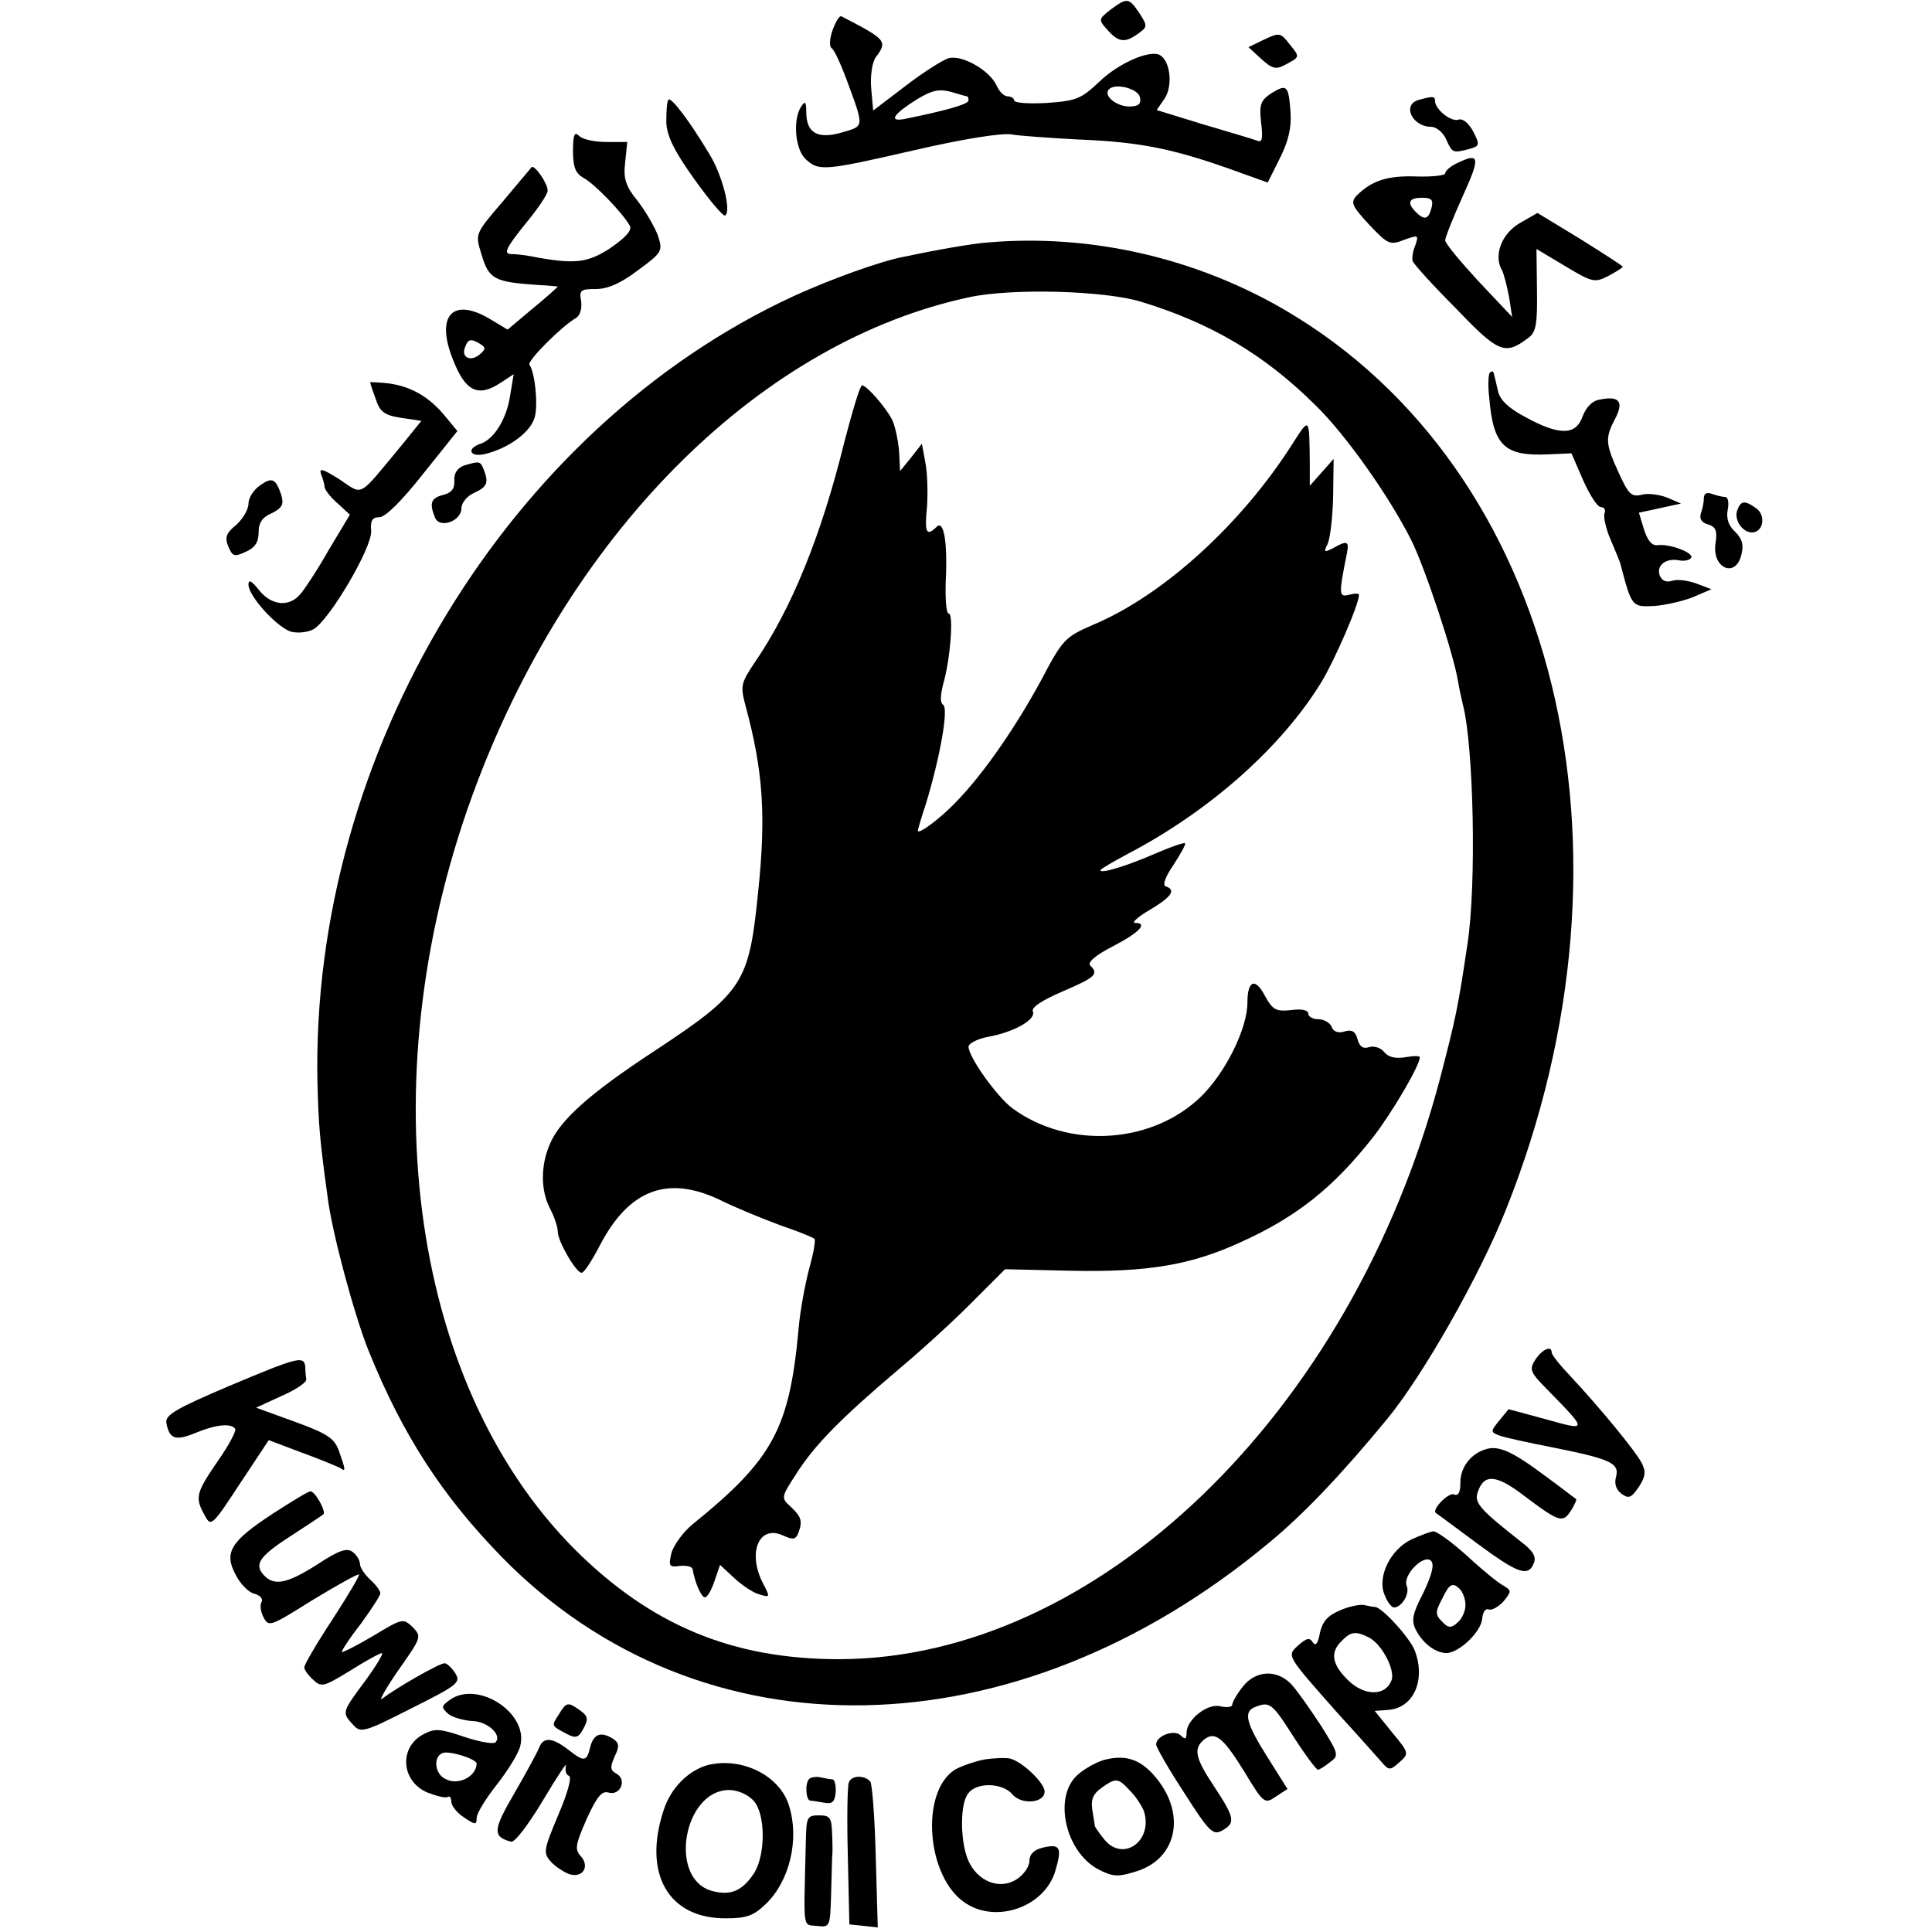
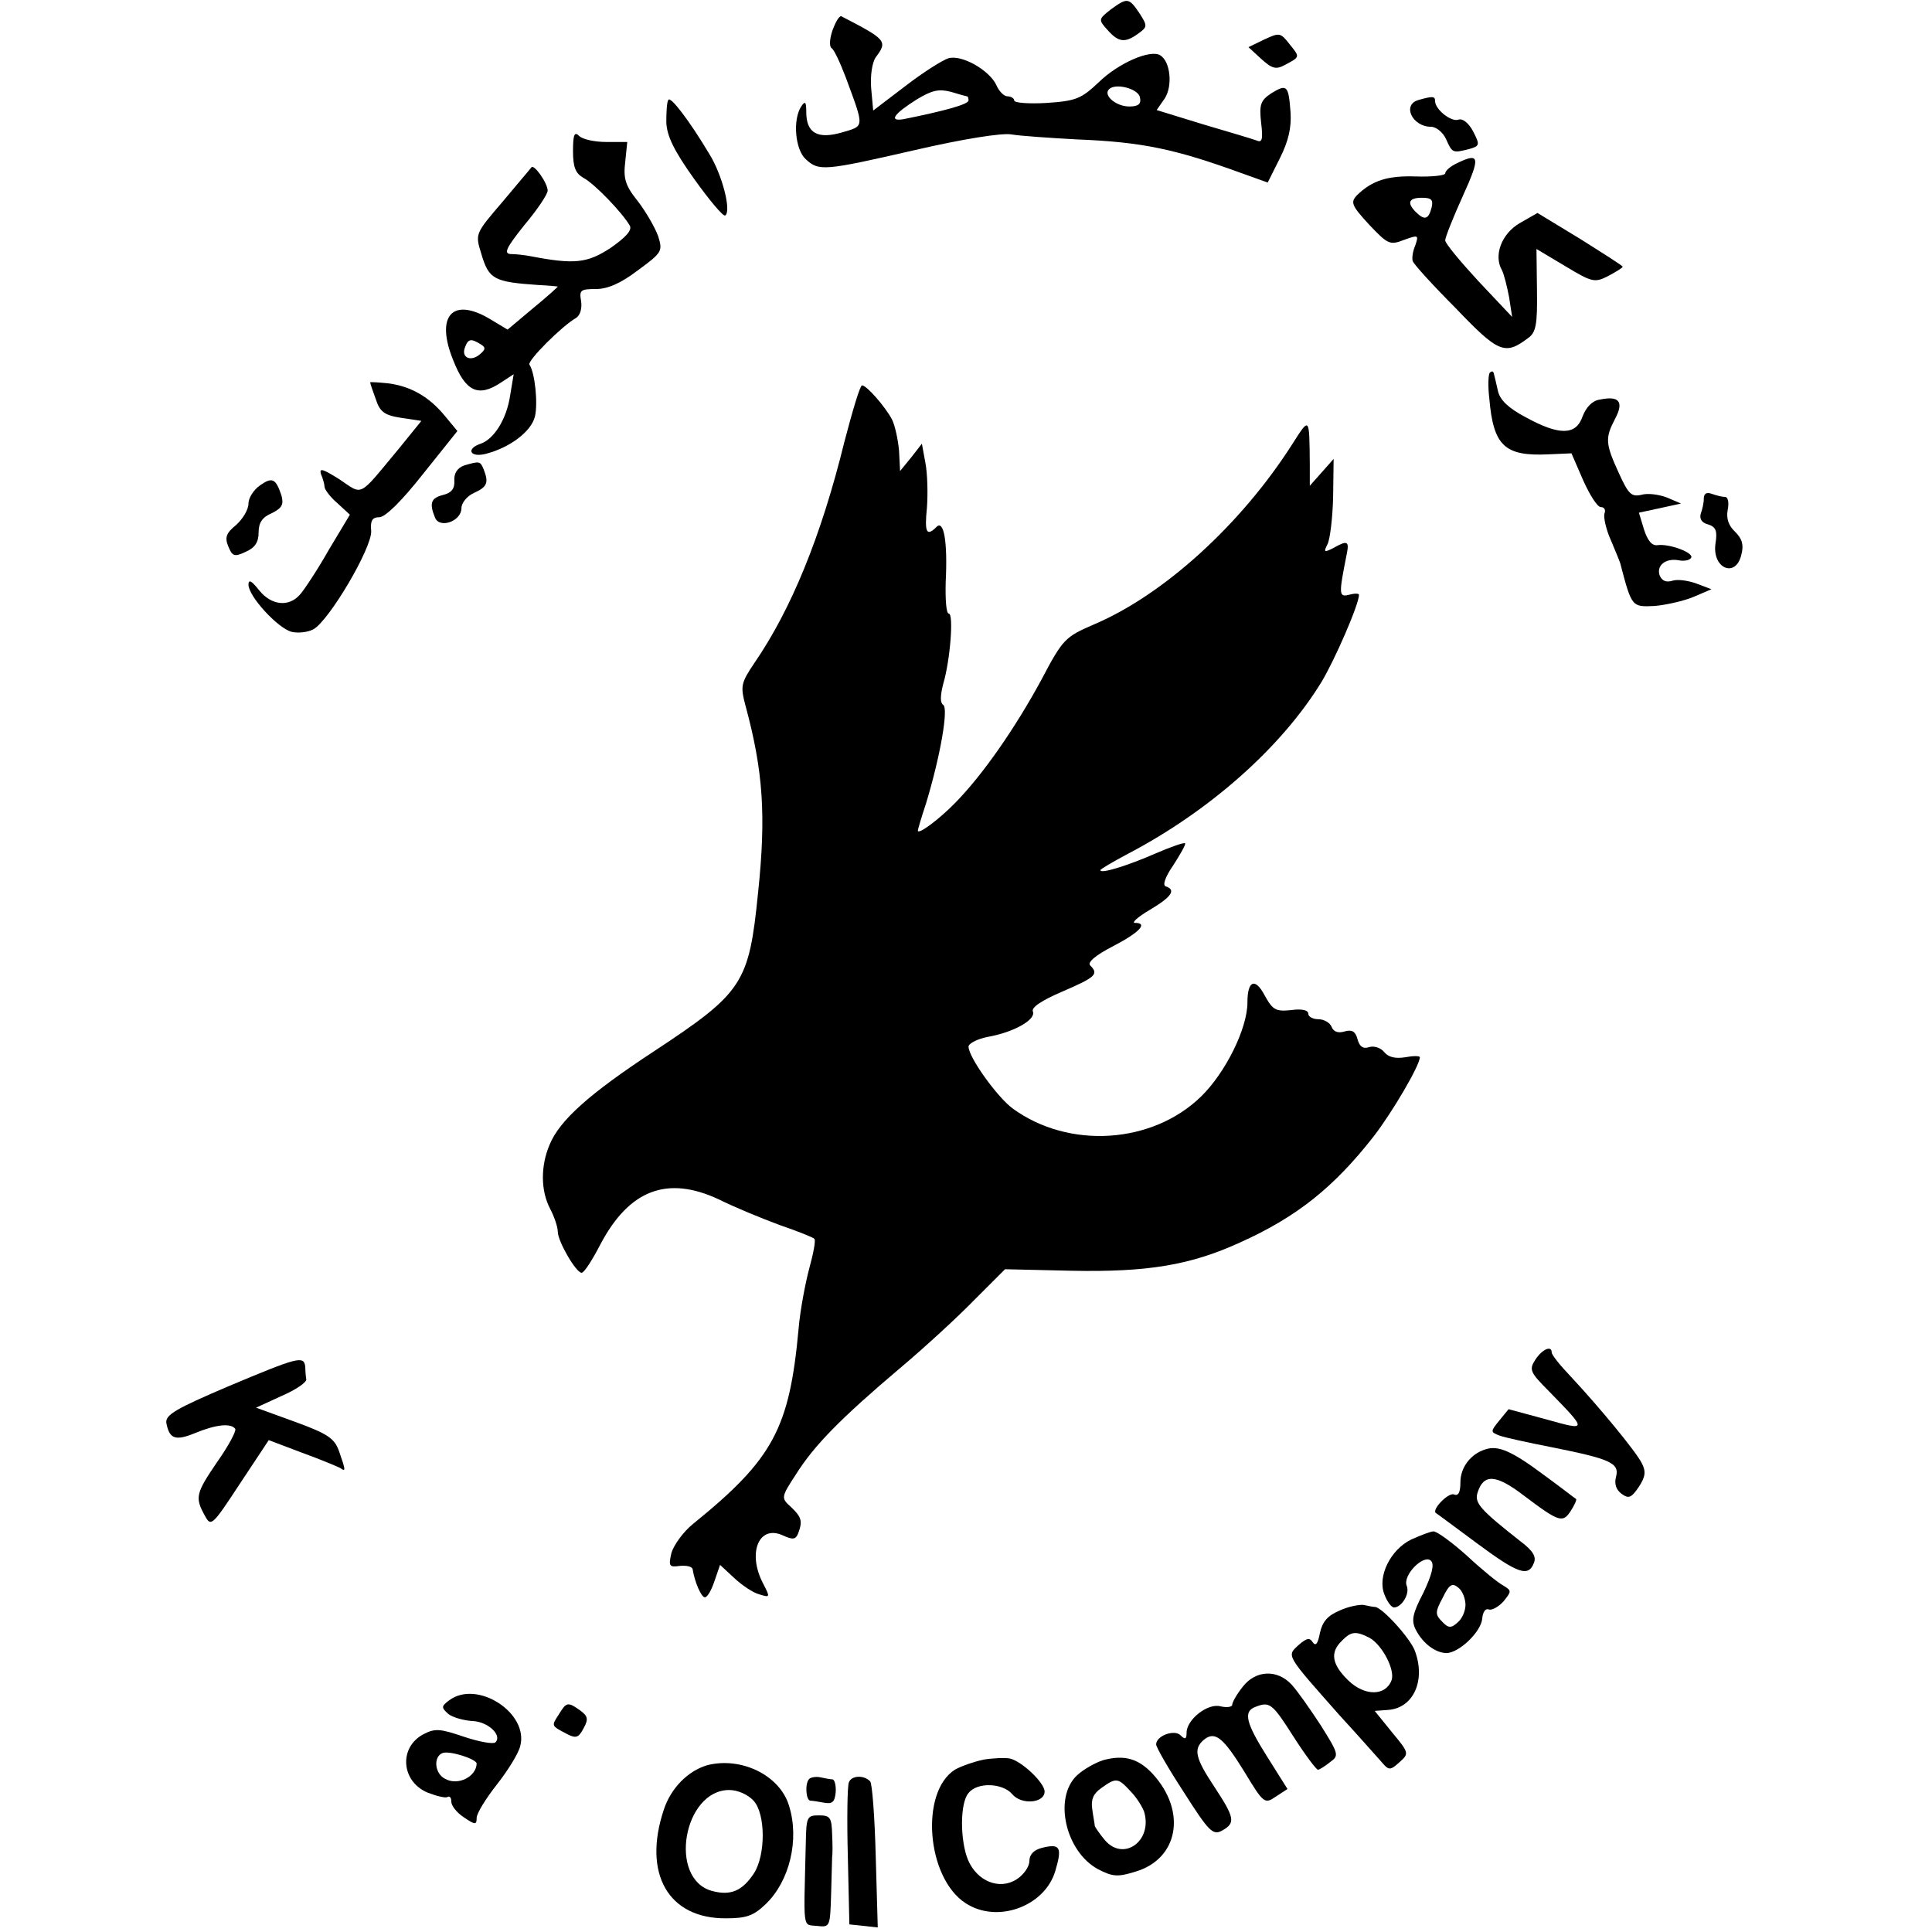
<svg xmlns="http://www.w3.org/2000/svg" version="1.0" width="381pt" height="381pt" viewBox="0 0 381 381" preserveAspectRatio="xMidYMid meet">
  <g transform="translate(0,381) scale(0.1,-0.1)" fill="#000000" stroke="none">
    <path d="M2190 3791 c-24 -19 -24 -20 -6 -40 22 -25 35 -26 61 -7 18 13 18 15 2 40 -21 31 -24 31 -57 7z" />
    <path d="M1642 3751 c-6 -17 -7 -33 -2 -36 5 -3 17 -29 28 -58 37 -100 37 -95 -7 -108 -48 -14 -71 -2 -71 40 0 20 -2 23 -10 11 -17 -26 -12 -85 9 -104 26 -24 36 -23 215 18 95 22 171 34 190 31 17 -3 76 -7 131 -10 127 -5 193 -19 322 -66 l53 -19 24 48 c17 34 23 60 21 91 -4 53 -7 56 -38 37 -21 -14 -24 -22 -20 -58 4 -33 2 -40 -9 -35 -8 3 -55 17 -106 32 l-91 28 16 23 c16 25 11 73 -9 85 -19 12 -82 -15 -121 -53 -35 -33 -45 -37 -103 -41 -35 -2 -64 0 -64 5 0 4 -6 8 -13 8 -7 0 -17 10 -22 22 -14 30 -69 61 -95 53 -12 -4 -50 -28 -85 -55 l-63 -48 -4 44 c-2 25 2 51 9 61 24 32 21 35 -68 81 -4 1 -11 -11 -17 -27z m265 -131 c2 0 3 -4 3 -8 0 -8 -49 -21 -128 -37 -30 -5 -20 10 26 39 30 18 43 21 67 15 16 -5 31 -9 32 -9z m341 -2 c3 -13 -3 -18 -21 -18 -26 0 -52 22 -40 34 13 13 58 1 61 -16z" />
    <path d="M2493 3732 l-31 -15 25 -23 c21 -19 29 -22 47 -12 30 16 30 15 9 41 -18 23 -20 23 -50 9z" />
    <path d="M1318 3613 c-3 -4 -4 -24 -4 -44 1 -27 15 -56 55 -112 30 -42 57 -74 61 -72 13 8 -6 81 -31 121 -40 67 -77 115 -81 107z" />
    <path d="M2798 3613 c-34 -9 -13 -53 24 -53 10 0 24 -11 30 -25 12 -27 13 -27 45 -19 21 6 22 8 8 35 -9 17 -21 26 -29 23 -14 -5 -46 20 -46 37 0 9 -4 10 -32 2z" />
    <path d="M1130 3512 c0 -32 5 -44 21 -53 21 -11 76 -68 91 -94 5 -9 -8 -23 -38 -44 -46 -30 -71 -33 -159 -16 -11 2 -28 4 -38 4 -14 1 -9 12 27 57 26 31 46 61 46 68 0 15 -27 53 -32 46 -2 -3 -28 -33 -57 -68 -54 -63 -54 -63 -42 -102 15 -51 25 -56 112 -62 22 -1 39 -3 39 -3 0 -1 -22 -21 -49 -43 l-50 -42 -35 21 c-74 44 -108 6 -72 -82 24 -61 49 -73 93 -44 l26 17 -7 -42 c-7 -47 -32 -86 -58 -95 -30 -10 -21 -28 10 -20 47 12 90 44 97 74 6 26 0 86 -11 102 -4 8 64 76 92 92 8 5 12 18 10 33 -4 22 -1 24 29 24 23 0 49 11 83 37 48 35 49 38 40 67 -6 17 -24 48 -40 69 -25 31 -29 45 -25 78 l4 39 -41 0 c-23 0 -47 5 -54 12 -9 9 -12 3 -12 -30z m-182 -381 c10 -6 10 -10 -2 -20 -18 -15 -37 -6 -29 14 6 17 12 18 31 6z" />
    <path d="M2873 3488 c-13 -6 -23 -15 -23 -20 0 -4 -26 -7 -57 -6 -57 2 -87 -8 -117 -37 -13 -14 -11 -20 24 -58 37 -39 41 -41 69 -30 28 10 29 10 22 -11 -5 -11 -7 -26 -5 -31 2 -6 40 -48 85 -93 84 -88 97 -93 142 -59 16 11 19 26 18 95 l-1 81 57 -34 c53 -32 58 -33 85 -19 15 8 28 16 28 18 0 2 -38 26 -84 55 l-84 51 -35 -20 c-36 -21 -52 -64 -35 -93 4 -8 10 -32 14 -53 l6 -39 -66 70 c-36 39 -66 75 -66 81 0 6 16 46 35 88 35 77 33 86 -12 64z m-50 -88 c-6 -23 -14 -25 -31 -8 -18 18 -14 28 12 28 19 0 23 -4 19 -20z" />
-     <path d="M1950 3332 c-31 -2 -99 -14 -166 -28 -48 -9 -147 -45 -219 -78 -563 -260 -952 -902 -939 -1549 2 -82 4 -111 20 -227 8 -68 53 -235 81 -304 67 -166 145 -286 263 -407 392 -400 1013 -388 1513 29 67 55 144 136 232 243 71 86 183 283 235 414 284 712 100 1459 -435 1773 -176 103 -383 151 -585 134z m300 -117 c138 -42 243 -104 343 -203 61 -59 146 -180 190 -267 27 -54 83 -223 92 -277 3 -18 8 -40 10 -48 21 -81 27 -353 9 -471 -19 -128 -23 -146 -55 -269 -175 -659 -676 -1141 -1184 -1142 -211 0 -371 67 -521 216 -331 332 -409 945 -193 1513 191 503 563 870 971 957 84 18 266 13 338 -9z" />
    <path d="M1665 2938 c-46 -187 -105 -330 -177 -435 -27 -40 -28 -46 -18 -84 35 -129 41 -217 25 -369 -18 -179 -29 -197 -205 -313 -128 -84 -186 -136 -206 -184 -18 -42 -18 -91 1 -127 8 -15 15 -36 15 -45 0 -19 36 -81 47 -81 5 0 21 25 37 56 57 108 132 136 233 89 32 -16 86 -38 121 -51 35 -12 65 -24 68 -27 3 -3 -2 -29 -10 -58 -8 -30 -18 -83 -21 -118 -18 -198 -50 -258 -208 -386 -20 -16 -39 -43 -43 -58 -6 -26 -4 -28 17 -25 13 1 24 -1 25 -7 4 -25 17 -55 24 -55 5 0 13 14 19 32 l11 32 28 -26 c15 -14 37 -29 49 -32 22 -7 22 -6 8 21 -32 61 -8 117 39 95 20 -9 25 -8 30 4 9 24 7 32 -14 52 -20 18 -20 19 10 65 36 57 88 110 205 209 50 42 116 103 148 136 l59 59 131 -3 c150 -3 235 11 333 56 111 50 184 108 263 209 37 48 91 140 91 156 0 3 -13 3 -29 0 -19 -3 -33 0 -41 10 -7 9 -21 13 -30 10 -12 -4 -19 1 -23 16 -4 15 -11 19 -25 15 -13 -4 -22 -1 -26 9 -3 8 -15 15 -26 15 -11 0 -20 5 -20 11 0 7 -13 10 -34 7 -30 -3 -36 0 -52 29 -19 36 -34 29 -34 -14 0 -51 -43 -138 -91 -185 -96 -94 -261 -105 -372 -24 -30 22 -87 101 -87 122 0 6 17 15 37 19 52 9 96 34 90 50 -4 8 17 22 59 40 65 28 71 34 54 51 -6 6 10 20 45 38 52 27 70 46 43 46 -7 0 6 12 30 26 42 25 52 39 31 46 -7 2 -1 19 15 42 14 22 25 41 23 43 -2 2 -28 -7 -58 -20 -55 -24 -109 -41 -109 -33 0 2 24 16 52 31 163 85 305 211 384 340 26 43 74 153 74 172 0 3 -9 3 -20 0 -20 -5 -20 1 -4 81 5 25 1 27 -27 11 -18 -9 -19 -8 -11 8 5 10 10 52 11 93 l1 75 -23 -26 -24 -27 0 42 c-1 95 0 94 -34 41 -101 -159 -255 -299 -393 -357 -55 -24 -60 -28 -102 -108 -52 -96 -116 -188 -170 -243 -32 -33 -74 -64 -74 -55 0 2 7 26 16 53 28 92 45 188 34 195 -6 4 -6 17 0 41 14 47 21 139 11 139 -5 0 -7 28 -6 63 4 80 -4 122 -18 108 -20 -20 -24 -11 -19 38 2 28 1 67 -3 88 l-7 38 -21 -27 -22 -27 -2 40 c-2 22 -8 50 -14 62 -14 26 -50 67 -59 67 -4 0 -19 -51 -35 -112z" />
    <path d="M2938 3075 c-3 -3 -4 -26 -1 -51 8 -93 30 -114 116 -110 l46 2 23 -53 c13 -29 28 -53 35 -53 7 0 10 -6 7 -13 -2 -7 3 -31 13 -53 9 -21 17 -41 18 -44 23 -88 23 -87 68 -85 23 2 58 10 77 18 l35 15 -29 11 c-16 6 -37 9 -47 6 -13 -4 -21 -1 -26 10 -7 20 12 35 38 30 10 -2 21 0 24 5 6 10 -43 28 -66 25 -11 -2 -20 9 -27 31 l-10 33 42 9 41 9 -28 12 c-16 6 -38 9 -51 5 -19 -4 -25 2 -44 44 -26 57 -27 68 -7 106 18 34 8 46 -30 38 -15 -2 -27 -15 -34 -33 -13 -38 -46 -38 -112 -2 -34 18 -51 34 -55 52 -3 14 -7 30 -8 34 -1 5 -4 6 -8 2z" />
    <path d="M730 3056 c0 -2 5 -17 11 -33 8 -25 17 -32 50 -37 l40 -6 -43 -53 c-83 -100 -71 -94 -119 -62 -32 20 -40 23 -36 10 4 -9 7 -21 7 -25 0 -5 11 -20 25 -32 l25 -23 -42 -70 c-22 -39 -48 -78 -56 -87 -22 -26 -57 -22 -81 8 -15 19 -21 22 -21 11 0 -23 58 -86 85 -93 13 -3 32 -1 43 5 31 17 116 161 114 194 -2 20 2 27 16 27 12 0 45 33 86 85 l68 85 -24 29 c-31 38 -67 59 -112 65 -20 2 -36 3 -36 2z" />
    <path d="M915 2892 c-13 -5 -20 -15 -19 -30 1 -16 -6 -24 -22 -28 -24 -6 -28 -16 -16 -45 9 -22 52 -7 52 19 0 10 11 24 25 30 26 12 29 20 19 46 -7 17 -8 17 -39 8z" />
    <path d="M513 2853 c-13 -9 -23 -25 -23 -36 0 -12 -11 -30 -24 -42 -20 -16 -23 -25 -16 -42 8 -20 12 -22 35 -11 18 8 25 19 25 38 0 19 7 30 26 38 20 10 24 17 19 35 -11 33 -18 37 -42 20z" />
    <path d="M3360 2827 c0 -9 -3 -22 -6 -30 -3 -10 2 -18 14 -21 16 -5 19 -13 15 -38 -7 -49 40 -69 51 -22 5 19 2 31 -12 45 -13 12 -18 26 -15 43 3 14 1 26 -5 26 -6 0 -17 3 -26 6 -10 4 -16 1 -16 -9z" />
-     <path d="M3426 2804 c-7 -19 10 -44 29 -44 22 0 28 33 9 47 -23 17 -31 16 -38 -3z" />
    <path d="M3028 1129 c-13 -20 -11 -25 27 -63 76 -78 76 -78 -6 -55 l-74 20 -18 -22 c-18 -22 -18 -23 0 -30 11 -4 57 -14 103 -23 115 -23 134 -31 127 -58 -4 -14 0 -26 11 -34 14 -10 19 -8 34 14 13 20 14 30 6 46 -12 24 -84 111 -140 171 -21 22 -38 43 -38 48 0 14 -18 7 -32 -14z" />
    <path d="M450 1076 c-103 -44 -124 -56 -122 -72 6 -32 18 -36 57 -20 41 17 71 20 79 8 2 -4 -13 -33 -35 -64 -43 -63 -45 -71 -25 -107 12 -22 14 -21 69 63 l57 86 66 -25 c36 -13 69 -27 75 -30 11 -8 11 -5 -2 32 -9 26 -21 35 -87 59 l-77 28 50 23 c28 12 50 27 49 33 -1 5 -2 17 -2 25 -3 22 -14 19 -152 -39z" />
    <path d="M2930 952 c-30 -9 -50 -36 -50 -65 0 -20 -4 -28 -13 -24 -11 4 -45 -31 -35 -37 2 -1 38 -28 80 -59 81 -60 102 -68 113 -39 5 12 -2 24 -26 42 -80 63 -92 76 -85 97 12 37 36 36 92 -7 69 -52 76 -54 92 -29 7 11 12 22 10 23 -2 1 -30 23 -63 47 -63 47 -90 59 -115 51z" />
-     <path d="M538 825 c-84 -55 -97 -77 -73 -121 9 -18 26 -35 37 -37 11 -3 17 -10 14 -16 -4 -6 -2 -20 4 -31 10 -19 14 -17 97 35 48 29 89 52 91 50 2 -1 -22 -42 -52 -88 -31 -47 -56 -90 -56 -95 0 -5 8 -16 18 -25 16 -15 21 -13 72 18 30 19 59 35 63 35 4 0 -11 -25 -33 -55 -46 -62 -46 -62 -24 -86 15 -17 21 -16 115 32 92 46 98 51 87 69 -7 11 -17 20 -21 20 -11 0 -96 -49 -122 -69 -10 -9 3 15 29 53 47 67 48 68 30 87 -19 18 -20 18 -78 -17 -32 -19 -60 -33 -62 -32 -1 2 15 27 37 55 21 29 39 56 39 61 0 5 -9 17 -20 27 -11 10 -20 24 -20 30 0 7 -6 18 -14 24 -11 9 -26 5 -70 -24 -58 -37 -84 -43 -104 -23 -22 22 -12 38 50 78 34 22 64 42 66 44 5 6 -17 46 -26 45 -4 0 -37 -20 -74 -44z" />
    <path d="M2783 774 c-41 -20 -67 -73 -53 -108 5 -14 14 -26 19 -26 15 0 32 27 25 43 -8 21 34 63 48 49 7 -7 2 -27 -15 -63 -22 -42 -24 -55 -15 -73 14 -27 38 -45 60 -46 25 0 69 42 71 68 1 12 6 21 13 18 6 -2 19 5 29 16 16 20 16 21 0 31 -10 5 -42 31 -71 58 -30 27 -60 49 -67 49 -6 0 -26 -8 -44 -16z m107 -129 c0 -12 -7 -28 -16 -35 -12 -11 -18 -11 -30 2 -14 14 -14 19 1 47 13 27 19 30 31 20 8 -6 14 -22 14 -34z" />
    <path d="M2642 634 c-24 -10 -34 -22 -39 -44 -4 -21 -8 -27 -14 -19 -6 10 -12 9 -28 -5 -24 -22 -26 -18 81 -139 35 -38 71 -79 81 -90 16 -19 18 -19 37 -2 19 17 19 18 -15 59 l-34 42 27 2 c50 4 74 59 52 117 -9 24 -63 84 -78 86 -4 0 -14 2 -23 4 -8 1 -30 -3 -47 -11z m59 -54 c25 -14 51 -64 43 -84 -12 -31 -53 -31 -85 0 -32 31 -37 55 -13 78 18 19 28 20 55 6z" />
    <path d="M2451 484 c-12 -15 -21 -31 -21 -36 0 -4 -10 -6 -23 -3 -25 7 -67 -26 -67 -52 0 -13 -3 -14 -12 -5 -12 12 -48 -1 -48 -18 0 -6 25 -49 55 -95 49 -77 57 -85 75 -75 27 15 25 25 -15 86 -38 57 -42 75 -21 93 22 18 38 5 80 -63 38 -63 40 -64 62 -49 l23 15 -39 62 c-43 68 -49 91 -24 100 28 11 33 7 75 -59 23 -36 45 -65 48 -65 3 0 14 7 24 15 18 13 17 16 -18 72 -21 32 -46 68 -58 81 -28 30 -70 29 -96 -4z" />
    <path d="M886 457 c-16 -12 -16 -14 -2 -27 9 -7 31 -13 48 -14 30 -1 59 -28 45 -42 -4 -4 -32 1 -62 11 -47 16 -57 17 -80 5 -49 -26 -44 -93 8 -115 18 -7 35 -11 39 -9 5 3 8 -1 8 -9 0 -8 11 -22 25 -31 22 -15 25 -15 25 -1 0 9 18 38 40 66 22 28 43 62 46 76 17 65 -85 131 -140 90z m54 -125 c-1 -26 -37 -44 -62 -30 -21 10 -24 44 -5 51 14 5 67 -12 67 -21z" />
    <path d="M1102 429 c-15 -23 -15 -22 15 -38 19 -10 24 -8 34 11 10 18 8 24 -7 35 -24 17 -27 17 -42 -8z" />
-     <path d="M1164 365 c-7 -30 -12 -30 -44 -5 -31 24 -49 25 -57 3 -4 -10 -26 -50 -49 -90 -42 -72 -43 -85 -6 -95 7 -2 35 35 63 82 28 47 48 77 45 68 -2 -9 0 -18 6 -20 6 -2 -2 -33 -21 -77 -29 -69 -30 -75 -15 -92 9 -10 26 -21 37 -25 26 -8 41 15 22 36 -12 13 -10 23 12 73 20 44 30 56 43 52 23 -7 37 25 16 37 -13 7 -13 13 -4 34 10 20 9 27 -3 35 -24 15 -38 10 -45 -16z" />
    <path d="M1940 340 c-19 -4 -45 -13 -57 -20 -69 -44 -56 -213 21 -263 62 -41 156 -7 177 63 14 47 10 55 -26 46 -16 -4 -25 -13 -25 -26 0 -11 -11 -27 -25 -36 -34 -22 -78 -4 -96 38 -16 39 -16 113 1 132 17 22 67 20 86 -2 18 -22 64 -18 64 5 0 17 -44 59 -68 65 -9 2 -33 1 -52 -2z" />
    <path d="M2176 339 c-16 -5 -39 -18 -52 -30 -47 -44 -23 -150 41 -185 29 -15 39 -16 74 -5 85 25 102 119 34 193 -28 30 -56 38 -97 27z m53 -61 c12 -12 23 -30 27 -40 18 -58 -40 -100 -77 -57 -10 12 -19 25 -20 28 0 3 -3 18 -5 33 -3 19 2 31 18 42 29 21 33 20 57 -6z" />
    <path d="M1395 329 c-38 -11 -72 -45 -86 -88 -42 -126 9 -215 123 -214 40 0 54 5 78 28 47 45 67 127 46 194 -18 60 -94 97 -161 80z m91 -70 c24 -26 24 -107 1 -143 -23 -35 -46 -45 -83 -35 -87 24 -56 199 34 199 17 0 37 -9 48 -21z" />
    <path d="M1596 302 c-9 -8 -7 -42 2 -43 4 0 16 -2 27 -4 16 -3 21 1 23 20 1 14 -2 25 -6 26 -4 0 -15 2 -24 4 -9 2 -19 0 -22 -3z" />
    <path d="M1674 295 c-3 -7 -4 -73 -2 -147 l3 -133 28 -3 28 -3 -4 140 c-2 78 -7 144 -11 148 -12 13 -37 12 -42 -2z" />
    <path d="M1589 173 c-4 -172 -7 -158 22 -161 26 -3 26 -2 28 63 1 36 2 69 2 73 1 4 1 24 0 45 -1 33 -4 37 -26 37 -24 0 -25 -3 -26 -57z" />
  </g>
</svg>